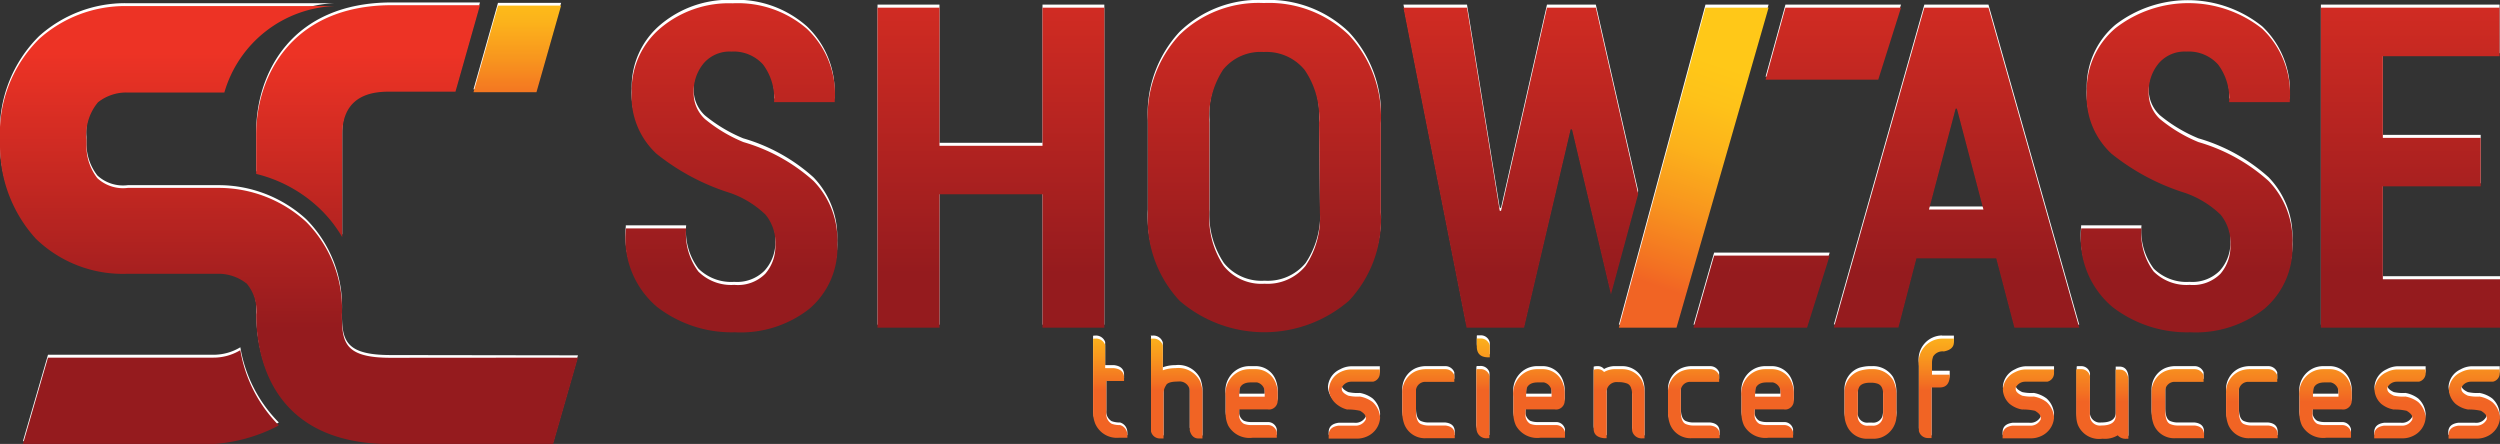
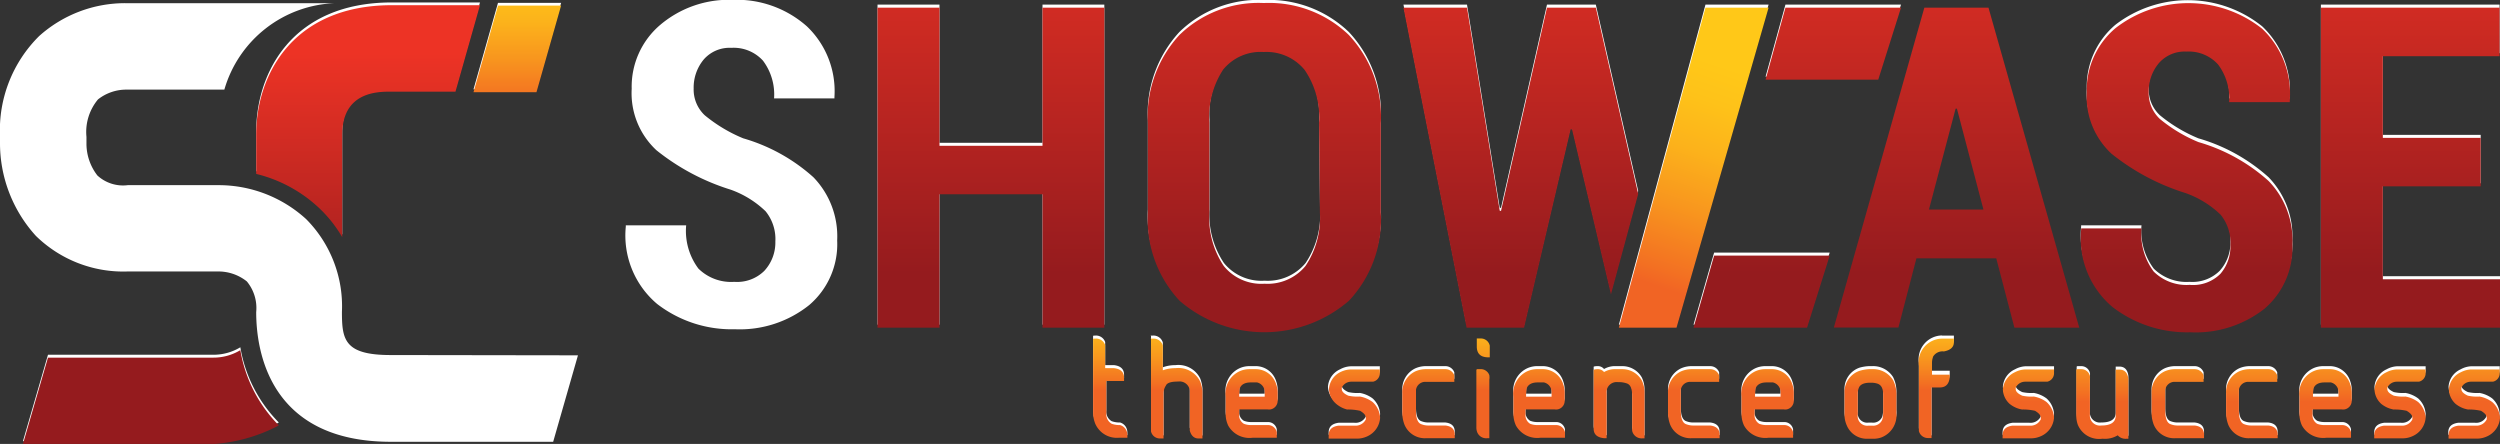
<svg xmlns="http://www.w3.org/2000/svg" xmlns:xlink="http://www.w3.org/1999/xlink" id="Layer_1" data-name="Layer 1" viewBox="0 0 173.5 30.81">
  <rect x="0" y="0" width="173.5" height="30.81" fill="#333333" stroke="none" />
  <defs>
    <style>.cls-1{fill:#fff;}.cls-2{fill:url(#linear-gradient);}.cls-3{fill:url(#linear-gradient-2);}.cls-4{fill:url(#linear-gradient-3);}.cls-5{fill:url(#linear-gradient-4);}.cls-6{fill:url(#linear-gradient-5);}.cls-7{fill:url(#linear-gradient-6);}.cls-8{fill:url(#linear-gradient-7);}.cls-9{fill:url(#linear-gradient-8);}.cls-10{fill:url(#linear-gradient-9);}.cls-11{fill:url(#linear-gradient-10);}.cls-12{fill:#6dbd45;}.cls-13{fill:url(#linear-gradient-11);}.cls-14{fill:url(#linear-gradient-12);}.cls-15{fill:url(#linear-gradient-13);}.cls-16{fill:url(#linear-gradient-14);}.cls-17{fill:url(#linear-gradient-15);}.cls-18{fill:url(#linear-gradient-16);}.cls-19{fill:url(#linear-gradient-17);}.cls-20{fill:url(#linear-gradient-18);}.cls-21{fill:url(#linear-gradient-19);}.cls-22{fill:url(#linear-gradient-20);}.cls-23{fill:url(#linear-gradient-21);}.cls-24{fill:url(#linear-gradient-22);}.cls-25{fill:url(#linear-gradient-23);}.cls-26{fill:url(#linear-gradient-24);}.cls-27{fill:url(#linear-gradient-25);}.cls-28{fill:url(#linear-gradient-26);}.cls-29{fill:url(#linear-gradient-27);}.cls-30{fill:url(#linear-gradient-28);}.cls-31{fill:url(#linear-gradient-29);}.cls-32{fill:url(#linear-gradient-30);}.cls-33{fill:url(#linear-gradient-31);}.cls-34{fill:url(#linear-gradient-32);}.cls-35{fill:url(#linear-gradient-33);}</style>
    <linearGradient id="linear-gradient" x1="127.23" y1="-8.26" x2="127.23" y2="18.97" gradientUnits="userSpaceOnUse">
      <stop offset="0" stop-color="#ed3325" />
      <stop offset="1" stop-color="#951b1e" />
    </linearGradient>
    <linearGradient id="linear-gradient-2" x1="50.79" y1="-8.26" x2="50.79" y2="18.97" xlink:href="#linear-gradient" />
    <linearGradient id="linear-gradient-3" x1="68.77" y1="-8.26" x2="68.77" y2="18.97" xlink:href="#linear-gradient" />
    <linearGradient id="linear-gradient-4" x1="122.26" y1="-8.26" x2="122.26" y2="18.97" xlink:href="#linear-gradient" />
    <linearGradient id="linear-gradient-5" x1="87.74" y1="-8.26" x2="87.74" y2="18.97" xlink:href="#linear-gradient" />
    <linearGradient id="linear-gradient-6" x1="135.78" y1="-8.26" x2="135.78" y2="18.97" xlink:href="#linear-gradient" />
    <linearGradient id="linear-gradient-7" x1="151.77" y1="-8.26" x2="151.77" y2="18.97" xlink:href="#linear-gradient" />
    <linearGradient id="linear-gradient-8" x1="167.28" y1="-8.26" x2="167.28" y2="18.97" xlink:href="#linear-gradient" />
    <linearGradient id="linear-gradient-9" x1="105.54" y1="-8.26" x2="105.54" y2="18.97" xlink:href="#linear-gradient" />
    <linearGradient id="linear-gradient-10" x1="121.72" y1="-1.32" x2="114.62" y2="19.73" gradientUnits="userSpaceOnUse">
      <stop offset="0.28" stop-color="#ffc818" />
      <stop offset="0.4" stop-color="#fec219" />
      <stop offset="0.56" stop-color="#fcb21b" />
      <stop offset="0.74" stop-color="#f8961e" />
      <stop offset="0.94" stop-color="#f37122" />
      <stop offset="1" stop-color="#f16424" />
    </linearGradient>
    <linearGradient id="linear-gradient-11" x1="35.9" y1="-6.13" x2="35.9" y2="7.62" xlink:href="#linear-gradient-10" />
    <linearGradient id="linear-gradient-12" x1="25.54" y1="3.69" x2="25.54" y2="22.77" xlink:href="#linear-gradient" />
    <linearGradient id="linear-gradient-13" x1="10.47" y1="3.69" x2="10.47" y2="22.77" xlink:href="#linear-gradient" />
    <linearGradient id="linear-gradient-14" x1="20.06" y1="3.69" x2="20.06" y2="22.77" xlink:href="#linear-gradient" />
    <linearGradient id="linear-gradient-15" x1="77.05" y1="18.68" x2="77.05" y2="27.06" xlink:href="#linear-gradient-10" />
    <linearGradient id="linear-gradient-16" x1="81.66" y1="18.68" x2="81.66" y2="27.06" xlink:href="#linear-gradient-10" />
    <linearGradient id="linear-gradient-17" x1="86.86" y1="18.68" x2="86.86" y2="27.06" xlink:href="#linear-gradient-10" />
    <linearGradient id="linear-gradient-18" x1="93.98" y1="18.68" x2="93.98" y2="27.06" xlink:href="#linear-gradient-10" />
    <linearGradient id="linear-gradient-19" x1="99.14" y1="18.68" x2="99.14" y2="27.06" xlink:href="#linear-gradient-10" />
    <linearGradient id="linear-gradient-20" x1="102.95" y1="18.68" x2="102.95" y2="27.06" xlink:href="#linear-gradient-10" />
    <linearGradient id="linear-gradient-21" x1="106.79" y1="18.68" x2="106.79" y2="27.06" xlink:href="#linear-gradient-10" />
    <linearGradient id="linear-gradient-22" x1="112.35" y1="18.68" x2="112.35" y2="27.06" xlink:href="#linear-gradient-10" />
    <linearGradient id="linear-gradient-23" x1="117.54" y1="18.68" x2="117.54" y2="27.06" xlink:href="#linear-gradient-10" />
    <linearGradient id="linear-gradient-24" x1="122.68" y1="18.68" x2="122.68" y2="27.06" xlink:href="#linear-gradient-10" />
    <linearGradient id="linear-gradient-25" x1="129.81" y1="18.68" x2="129.81" y2="27.06" xlink:href="#linear-gradient-10" />
    <linearGradient id="linear-gradient-26" x1="134.4" y1="18.68" x2="134.4" y2="27.06" xlink:href="#linear-gradient-10" />
    <linearGradient id="linear-gradient-27" x1="140.78" y1="17.56" x2="140.78" y2="27.87" xlink:href="#linear-gradient-10" />
    <linearGradient id="linear-gradient-28" x1="145.94" y1="17.56" x2="145.94" y2="27.87" xlink:href="#linear-gradient-10" />
    <linearGradient id="linear-gradient-29" x1="151.12" y1="17.56" x2="151.12" y2="27.87" xlink:href="#linear-gradient-10" />
    <linearGradient id="linear-gradient-30" x1="156.26" y1="17.56" x2="156.26" y2="27.87" xlink:href="#linear-gradient-10" />
    <linearGradient id="linear-gradient-31" x1="161.4" y1="17.56" x2="161.4" y2="27.87" xlink:href="#linear-gradient-10" />
    <linearGradient id="linear-gradient-32" x1="166.56" y1="17.56" x2="166.56" y2="27.87" xlink:href="#linear-gradient-10" />
    <linearGradient id="linear-gradient-33" x1="171.7" y1="17.56" x2="171.7" y2="27.87" xlink:href="#linear-gradient-10" />
  </defs>
  <title>fullscLogo</title>
  <polygon class="cls-1" points="123.91 0.32 122.53 5.32 130.35 5.32 131.93 0.32 123.91 0.32" />
  <path class="cls-1" d="M53.81,16.76a3.06,3.06,0,0,0-.68-2.1,6.75,6.75,0,0,0-2.43-1.5,15.64,15.64,0,0,1-5.14-2.73,5.4,5.4,0,0,1-1.72-4.27,5.62,5.62,0,0,1,2-4.45,7.36,7.36,0,0,1,5-1.72A7.33,7.33,0,0,1,56,1.83a6.21,6.21,0,0,1,1.91,4.91l0,.09H53.72a3.9,3.9,0,0,0-.77-2.62,2.75,2.75,0,0,0-2.2-.89,2.37,2.37,0,0,0-1.92.82,3.05,3.05,0,0,0-.69,2A2.45,2.45,0,0,0,48.91,8a10.43,10.43,0,0,0,2.67,1.6,12.46,12.46,0,0,1,4.87,2.7,5.89,5.89,0,0,1,1.65,4.39,5.55,5.55,0,0,1-1.94,4.48A7.71,7.71,0,0,1,51,22.85a8.47,8.47,0,0,1-5.4-1.76,6.22,6.22,0,0,1-2.17-5.36l0-.09h4.19a4.36,4.36,0,0,0,.85,3,3.23,3.23,0,0,0,2.49.92,2.68,2.68,0,0,0,2.08-.76A2.9,2.9,0,0,0,53.81,16.76Z" transform="translate(0)" />
  <path class="cls-1" d="M76.64,22.53H72.35V13.27H65.2v9.26H60.9V.32h4.3V9.91h7.15V.32h4.29Z" transform="translate(0)" />
  <polygon class="cls-1" points="118.96 17.53 117.53 22.53 125.41 22.53 126.98 17.53 118.96 17.53" />
  <path class="cls-1" d="M95.83,14.54a8.23,8.23,0,0,1-2.21,6.12,9,9,0,0,1-11.76,0,8.27,8.27,0,0,1-2.2-6.12V8.34a8.34,8.34,0,0,1,2.19-6.12A7.86,7.86,0,0,1,87.71,0a8,8,0,0,1,5.9,2.22,8.28,8.28,0,0,1,2.22,6.12ZM91.54,8.3a5.79,5.79,0,0,0-1-3.66A3.42,3.42,0,0,0,87.71,3.4a3.34,3.34,0,0,0-2.82,1.23,6,6,0,0,0-.95,3.67v6.24a6,6,0,0,0,1,3.71,3.35,3.35,0,0,0,2.83,1.23,3.4,3.4,0,0,0,2.84-1.23,6,6,0,0,0,1-3.71Z" transform="translate(0)" />
-   <path class="cls-1" d="M138.54,17.72H133l-1.25,4.8h-4.48L133.55.32H138l6.3,22.21h-4.5Zm-4.67-3.39h3.78l-1.84-7h-.09Z" transform="translate(0)" />
  <path class="cls-1" d="M154.79,16.76a3.06,3.06,0,0,0-.68-2.1,6.75,6.75,0,0,0-2.43-1.5,15.64,15.64,0,0,1-5.14-2.73,5.4,5.4,0,0,1-1.72-4.27,5.62,5.62,0,0,1,2-4.45A8.25,8.25,0,0,1,157,1.83a6.21,6.21,0,0,1,1.91,4.91l0,.09H154.7a3.9,3.9,0,0,0-.77-2.62,2.75,2.75,0,0,0-2.2-.89,2.37,2.37,0,0,0-1.92.82,3.05,3.05,0,0,0-.69,2A2.45,2.45,0,0,0,149.9,8a10.43,10.43,0,0,0,2.67,1.6,12.46,12.46,0,0,1,4.87,2.7,5.89,5.89,0,0,1,1.65,4.39,5.55,5.55,0,0,1-1.94,4.48A7.71,7.71,0,0,1,152,22.85a8.47,8.47,0,0,1-5.4-1.76,6.22,6.22,0,0,1-2.17-5.36l0-.09h4.19a4.36,4.36,0,0,0,.85,3,3.23,3.23,0,0,0,2.49.92,2.68,2.68,0,0,0,2.08-.76A2.9,2.9,0,0,0,154.79,16.76Z" transform="translate(0)" />
  <path class="cls-1" d="M172.16,12.72h-6.79v6.45h8.13v3.36H161.07V.32h12.4V3.69h-8.1V9.36h6.79Z" transform="translate(0)" />
  <polygon class="cls-1" points="113.69 13.25 110.75 0.32 107.36 0.32 104.17 14.43 104.08 14.41 101.81 0.32 97.4 0.32 101.78 22.53 105.77 22.53 109 8.77 109.1 8.77 111.8 20.22 113.69 13.25" />
  <path class="cls-1" d="M118.36.32h4.38l-6.39,22.21h-4Z" transform="translate(0)" />
  <path class="cls-1" d="M17.77,21.94c0-.07,0-.13,0-.2" transform="translate(0)" />
  <polygon class="cls-1" points="32.86 6.2 37.23 6.2 38.94 0.2 34.56 0.2 32.86 6.2" />
  <path class="cls-1" d="M17.78,9.15v2.73a9.73,9.73,0,0,1,4.39,2.39,9,9,0,0,1,1.58,2c0-3.31,0-6.91,0-7.1,0-3,2.47-3,3.39-3h4.47l1.7-6H27.14C20.3.19,17.78,5,17.78,9.15Z" transform="translate(0)" />
  <path class="cls-1" d="M16.68,24.1a3.61,3.61,0,0,1-1.91.52l-11.44,0-1.74,6H14.77a11.46,11.46,0,0,0,4.34-1.17l.24-.13A9.69,9.69,0,0,1,16.68,24.1Z" transform="translate(0)" />
  <path class="cls-1" d="M27.11,24.64c-3.22,0-3.38-1.08-3.38-3a8.58,8.58,0,0,0-2.48-6.43,9,9,0,0,0-6.06-2.36H8.87a2.63,2.63,0,0,1-2.11-.67A3.61,3.61,0,0,1,6,10V9.5A3.53,3.53,0,0,1,6.8,6.9a3.16,3.16,0,0,1,2-.68h6.77a8.31,8.31,0,0,1,7.69-6H8.72a8.93,8.93,0,0,0-6,2.28A9.2,9.2,0,0,0,0,9.46v.43a9.56,9.56,0,0,0,2.49,6.48,8.67,8.67,0,0,0,6.38,2.47h6.26a3.16,3.16,0,0,1,2,.69,2.89,2.89,0,0,1,.65,2.13c0,2.69.91,9,9.35,9H38.39l1.72-6Z" transform="translate(0)" />
  <path class="cls-1" d="M75.89,23.29H76a.67.67,0,0,1,.7.45l0,.22v1.38h.61q.7.08.7.67v.22l0,0H76.78V28.5a.76.76,0,0,0,.37.73,1.63,1.63,0,0,0,.58.09.69.69,0,0,1,.4.3.77.77,0,0,1,.11.39v.19l0,0h-.6a1.63,1.63,0,0,1-1.64-1,2.39,2.39,0,0,1-.14-.61l0-.37V23.32Z" transform="translate(0)" />
  <path class="cls-1" d="M79.85,23.29H80a.67.67,0,0,1,.7.48l0,.15v1.57a2.49,2.49,0,0,1,.82-.15h.06a1.68,1.68,0,0,1,1.72.94,2.54,2.54,0,0,1,.15.66l0,.41v2.87l0,0h-.27c-.3,0-.51-.18-.61-.55l0-.2V27.05a.71.71,0,0,0-.81-.79q-.73,0-.84.27a1,1,0,0,0-.17.6l0,0,0,.08v3l0,0h-.27a.63.63,0,0,1-.6-.49l0-.21V23.32Z" transform="translate(0)" />
  <path class="cls-1" d="M86.69,25.41h.39a1.49,1.49,0,0,1,1.49,1.06,1.79,1.79,0,0,1,.1.57v.57a.61.61,0,0,1-.48.59.71.71,0,0,1-.24,0H86v.5a.7.7,0,0,0,.32.5,1.36,1.36,0,0,0,.52.09H88a.62.62,0,0,1,.61.5v.38l0,0H86.93a1.69,1.69,0,0,1-1.69-.84,1.9,1.9,0,0,1-.18-.81V27.31a1.69,1.69,0,0,1,1-1.77A1.65,1.65,0,0,1,86.69,25.41ZM86,27.16v.16h1.77V27a.69.69,0,0,0-.53-.71l-.16,0h-.27q-.63,0-.78.44Z" transform="translate(0)" />
  <path class="cls-1" d="M93.76,25.42h2l0,0v.28a.6.6,0,0,1-.47.57l-.25,0H93.78a.73.73,0,0,0-.66.41v.07c0,.17.15.32.45.46a2.91,2.91,0,0,0,.81.06,2.08,2.08,0,0,1,.88.38,1.58,1.58,0,0,1,.52,1.08,1.52,1.52,0,0,1-.91,1.29,1.66,1.66,0,0,1-.66.15h-2l0,0V30q0-.57.69-.66H94a.79.79,0,0,0,.79-.44l0-.12q0-.23-.4-.47a3.73,3.73,0,0,0-.9-.09,1.87,1.87,0,0,1-.86-.39,1.41,1.41,0,0,1-.47-1,1.42,1.42,0,0,1,.84-1.2A1.66,1.66,0,0,1,93.76,25.42Z" transform="translate(0)" />
  <path class="cls-1" d="M99,25.41h1.31a.66.66,0,0,1,.62.43l0,.13v.32l0,0h-2a.65.65,0,0,0-.66.55l0,.46v1q0,.8.37.93a1.34,1.34,0,0,0,.54.09h1.12q.66.07.66.64v.24l0,0H99a1.53,1.53,0,0,1-1.53-.94,2.29,2.29,0,0,1-.15-.83V27.09a1.59,1.59,0,0,1,.91-1.53A1.82,1.82,0,0,1,99,25.41Z" transform="translate(0)" />
-   <path class="cls-1" d="M102.51,23.27h.25a.63.63,0,0,1,.63.5l0,.13v.68l0,0h-.09q-.81,0-.81-.75V23.3Zm0,2.13h.19a.63.63,0,0,1,.66.42,1.05,1.05,0,0,1,0,.31v4.06l0,0h-.13a.67.67,0,0,1-.71-.41.88.88,0,0,1-.06-.34v-4Z" transform="translate(0)" />
  <path class="cls-1" d="M106.62,25.41H107a1.49,1.49,0,0,1,1.49,1.06,1.79,1.79,0,0,1,.1.57v.57a.61.61,0,0,1-.48.59.71.71,0,0,1-.24,0h-2v.5a.7.7,0,0,0,.32.5,1.36,1.36,0,0,0,.52.09H108a.62.62,0,0,1,.61.5v.38l0,0h-1.71a1.69,1.69,0,0,1-1.69-.84,1.9,1.9,0,0,1-.18-.81V27.31a1.69,1.69,0,0,1,1-1.77A1.65,1.65,0,0,1,106.62,25.41Zm-.71,1.75v.16h1.77V27a.69.69,0,0,0-.53-.71l-.16,0h-.27q-.63,0-.78.44Z" transform="translate(0)" />
  <path class="cls-1" d="M110.86,25.41h0a.55.55,0,0,1,.46.2,1.51,1.51,0,0,1,.83-.2h.42a1.55,1.55,0,0,1,1.37.78,1.91,1.91,0,0,1,.19.8v3.22l0,0H114a.67.67,0,0,1-.73-.53l0-.14V27.22q0-.67-.34-.81a1.72,1.72,0,0,0-.65-.1.7.7,0,0,0-.78.79v3.1l0,0h-.19q-.71-.08-.71-.65V25.45S110.65,25.41,110.86,25.41Z" transform="translate(0)" />
  <path class="cls-1" d="M117.38,25.41h1.31a.66.66,0,0,1,.62.43l0,.13v.32l0,0h-2a.65.65,0,0,0-.66.55l0,.46v1q0,.8.37.93a1.34,1.34,0,0,0,.54.09h1.12q.66.07.66.64v.24l0,0h-1.9a1.53,1.53,0,0,1-1.53-.94,2.29,2.29,0,0,1-.15-.83V27.09a1.59,1.59,0,0,1,.91-1.53A1.82,1.82,0,0,1,117.38,25.41Z" transform="translate(0)" />
  <path class="cls-1" d="M122.51,25.41h.39a1.49,1.49,0,0,1,1.49,1.06,1.79,1.79,0,0,1,.1.57v.57a.61.61,0,0,1-.48.59.71.71,0,0,1-.24,0h-2v.5a.7.7,0,0,0,.32.5,1.36,1.36,0,0,0,.52.09h1.22a.62.62,0,0,1,.61.5v.38l0,0h-1.71a1.69,1.69,0,0,1-1.69-.84,1.9,1.9,0,0,1-.18-.81V27.31a1.69,1.69,0,0,1,1-1.77A1.65,1.65,0,0,1,122.51,25.41Zm-.71,1.75v.16h1.77V27a.69.69,0,0,0-.53-.71l-.16,0h-.27q-.63,0-.78.44Z" transform="translate(0)" />
  <path class="cls-1" d="M129.69,25.41l.12,0,.1,0a1.63,1.63,0,0,1,1.47.76,2.23,2.23,0,0,1,.23,1.13v1.16a1.64,1.64,0,0,1-1.05,1.69,1.67,1.67,0,0,1-.51.09h-.44a1.51,1.51,0,0,1-1.45-.94,1.77,1.77,0,0,1-.15-.68V27.09a1.55,1.55,0,0,1,1.06-1.58A2.9,2.9,0,0,1,129.69,25.41Zm-.76,1.66v1.5a.66.66,0,0,0,.74.76h.25a.68.68,0,0,0,.71-.42,1.67,1.67,0,0,0,.06-.46v-1.3q0-.59-.38-.73a1.42,1.42,0,0,0-.44-.07h-.07q-.62,0-.78.32A1,1,0,0,0,128.93,27.07Z" transform="translate(0)" />
  <path class="cls-1" d="M134.78,23.29h.82l0,0v.25q0,.51-.7.64a.76.76,0,0,0-.75.37,1.44,1.44,0,0,0-.07.45v.73h1.23l0,0V26q-.07.7-.69.7h-.57v3.51l0,0h-.27a.64.64,0,0,1-.61-.49l0-.27V25.18a1.65,1.65,0,0,1,1.61-1.9Z" transform="translate(0)" />
  <path class="cls-1" d="M140.55,25.42h2l0,0v.28a.6.6,0,0,1-.47.57l-.25,0h-1.28a.73.73,0,0,0-.66.41v.07c0,.17.15.32.45.46a2.91,2.91,0,0,0,.81.06,2.08,2.08,0,0,1,.88.38,1.58,1.58,0,0,1,.52,1.08,1.52,1.52,0,0,1-.91,1.29,1.66,1.66,0,0,1-.66.15h-2l0,0V30q0-.57.69-.66h1.17a.79.79,0,0,0,.79-.44l0-.12q0-.23-.4-.47a3.73,3.73,0,0,0-.9-.09,1.87,1.87,0,0,1-.86-.39,1.41,1.41,0,0,1-.47-1,1.42,1.42,0,0,1,.84-1.2A1.66,1.66,0,0,1,140.55,25.42Z" transform="translate(0)" />
  <path class="cls-1" d="M144.17,25.41h.28a.61.61,0,0,1,.59.47.54.54,0,0,1,0,.19v2.47a.7.7,0,0,0,.79.78h0q1,0,1-.69V25.44l0,0h.25q.55,0,.63.65v4.15l0,0h-.16A.71.71,0,0,1,147,30a1.7,1.7,0,0,1-1,.24h-.09a1.59,1.59,0,0,1-1.69-1,2,2,0,0,1-.1-.63V25.44Z" transform="translate(0)" />
  <path class="cls-1" d="M151,25.41h1.31a.66.66,0,0,1,.62.43l0,.13v.32l0,0h-2a.65.65,0,0,0-.66.55l0,.46v1q0,.8.37.93a1.34,1.34,0,0,0,.54.09h1.12q.66.07.66.64v.24l0,0H151a1.53,1.53,0,0,1-1.53-.94,2.29,2.29,0,0,1-.15-.83V27.09a1.59,1.59,0,0,1,.91-1.53A1.82,1.82,0,0,1,151,25.41Z" transform="translate(0)" />
  <path class="cls-1" d="M156.11,25.41h1.31a.66.66,0,0,1,.62.43l0,.13v.32l0,0h-2a.65.65,0,0,0-.66.55l0,.46v1q0,.8.37.93a1.34,1.34,0,0,0,.54.09h1.12q.66.07.66.64v.24l0,0h-1.9a1.53,1.53,0,0,1-1.53-.94,2.29,2.29,0,0,1-.15-.83V27.09a1.59,1.59,0,0,1,.91-1.53A1.82,1.82,0,0,1,156.11,25.41Z" transform="translate(0)" />
  <path class="cls-1" d="M161.23,25.41h.39a1.49,1.49,0,0,1,1.49,1.06,1.79,1.79,0,0,1,.1.57v.57a.61.61,0,0,1-.48.59.71.71,0,0,1-.24,0h-2v.5a.7.7,0,0,0,.32.5,1.36,1.36,0,0,0,.52.09h1.22a.62.62,0,0,1,.61.5v.38l0,0h-1.71a1.69,1.69,0,0,1-1.69-.84,1.9,1.9,0,0,1-.18-.81V27.31a1.69,1.69,0,0,1,1-1.77A1.65,1.65,0,0,1,161.23,25.41Zm-.71,1.75v.16h1.77V27a.69.69,0,0,0-.53-.71l-.16,0h-.27q-.63,0-.78.44Z" transform="translate(0)" />
  <path class="cls-1" d="M166.34,25.42h2l0,0v.28a.6.6,0,0,1-.47.57l-.25,0h-1.28a.73.73,0,0,0-.66.41v.07c0,.17.15.32.45.46a2.91,2.91,0,0,0,.81.06,2.08,2.08,0,0,1,.88.38,1.58,1.58,0,0,1,.52,1.08,1.52,1.52,0,0,1-.91,1.29,1.66,1.66,0,0,1-.66.15h-2l0,0V30q0-.57.69-.66h1.17a.79.79,0,0,0,.79-.44l0-.12q0-.23-.4-.47a3.73,3.73,0,0,0-.9-.09,1.87,1.87,0,0,1-.86-.39,1.41,1.41,0,0,1-.47-1,1.42,1.42,0,0,1,.84-1.2A1.66,1.66,0,0,1,166.34,25.42Z" transform="translate(0)" />
  <path class="cls-1" d="M171.48,25.42h2l0,0v.28a.6.6,0,0,1-.47.57l-.25,0h-1.28a.73.73,0,0,0-.66.41v.07c0,.17.15.32.45.46a2.91,2.91,0,0,0,.81.06,2.08,2.08,0,0,1,.88.38,1.58,1.58,0,0,1,.52,1.08,1.52,1.52,0,0,1-.91,1.29,1.66,1.66,0,0,1-.66.15h-2l0,0V30q0-.57.69-.66h1.17a.79.79,0,0,0,.79-.44l0-.12q0-.23-.4-.47a3.73,3.73,0,0,0-.9-.09,1.87,1.87,0,0,1-.86-.39,1.41,1.41,0,0,1-.47-1,1.42,1.42,0,0,1,.84-1.2A1.66,1.66,0,0,1,171.48,25.42Z" transform="translate(0)" />
  <polygon class="cls-2" points="123.91 0.53 122.53 5.53 130.35 5.53 131.93 0.53 123.91 0.53" />
-   <path class="cls-3" d="M53.81,17a3.06,3.06,0,0,0-.68-2.1,6.75,6.75,0,0,0-2.43-1.5,15.64,15.64,0,0,1-5.14-2.73,5.4,5.4,0,0,1-1.72-4.27,5.62,5.62,0,0,1,2-4.45,7.36,7.36,0,0,1,5-1.72A7.33,7.33,0,0,1,56,2,6.21,6.21,0,0,1,57.93,7l0,.09H53.72a3.9,3.9,0,0,0-.77-2.62,2.75,2.75,0,0,0-2.2-.89,2.37,2.37,0,0,0-1.92.82,3.05,3.05,0,0,0-.69,2,2.45,2.45,0,0,0,.78,1.86,10.43,10.43,0,0,0,2.67,1.6,12.46,12.46,0,0,1,4.87,2.7,5.89,5.89,0,0,1,1.65,4.39,5.55,5.55,0,0,1-1.94,4.48A7.71,7.71,0,0,1,51,23.06a8.47,8.47,0,0,1-5.4-1.76,6.22,6.22,0,0,1-2.17-5.36l0-.09h4.19a4.36,4.36,0,0,0,.85,3,3.23,3.23,0,0,0,2.49.92A2.68,2.68,0,0,0,53.11,19,2.9,2.9,0,0,0,53.81,17Z" transform="translate(0)" />
  <path class="cls-4" d="M76.64,22.74H72.35V13.48H65.2v9.26H60.9V.53h4.3v9.59h7.15V.53h4.29Z" transform="translate(0)" />
  <polygon class="cls-5" points="118.96 17.74 117.53 22.74 125.41 22.74 126.98 17.74 118.96 17.74" />
  <path class="cls-6" d="M95.83,14.75a8.23,8.23,0,0,1-2.21,6.12,9,9,0,0,1-11.76,0,8.27,8.27,0,0,1-2.2-6.12V8.55a8.34,8.34,0,0,1,2.19-6.12A7.86,7.86,0,0,1,87.71.21a8,8,0,0,1,5.9,2.22,8.28,8.28,0,0,1,2.22,6.12ZM91.54,8.51a5.79,5.79,0,0,0-1-3.66,3.42,3.42,0,0,0-2.84-1.24,3.34,3.34,0,0,0-2.82,1.23,6,6,0,0,0-.95,3.67v6.24a6,6,0,0,0,1,3.71,3.35,3.35,0,0,0,2.83,1.23,3.4,3.4,0,0,0,2.84-1.23,6,6,0,0,0,1-3.71Z" transform="translate(0)" />
  <path class="cls-7" d="M138.54,17.93H133l-1.25,4.8h-4.48L133.55.53H138l6.3,22.21h-4.5Zm-4.67-3.39h3.78l-1.84-7h-.09Z" transform="translate(0)" />
  <path class="cls-8" d="M154.79,17a3.06,3.06,0,0,0-.68-2.1,6.75,6.75,0,0,0-2.43-1.5,15.64,15.64,0,0,1-5.14-2.73,5.4,5.4,0,0,1-1.72-4.27,5.62,5.62,0,0,1,2-4.45A8.25,8.25,0,0,1,157,2,6.21,6.21,0,0,1,158.91,7l0,.09H154.7a3.9,3.9,0,0,0-.77-2.62,2.75,2.75,0,0,0-2.2-.89,2.37,2.37,0,0,0-1.92.82,3.05,3.05,0,0,0-.69,2,2.45,2.45,0,0,0,.78,1.86,10.43,10.43,0,0,0,2.67,1.6,12.46,12.46,0,0,1,4.87,2.7,5.89,5.89,0,0,1,1.65,4.39,5.55,5.55,0,0,1-1.94,4.48A7.71,7.71,0,0,1,152,23.06a8.47,8.47,0,0,1-5.4-1.76,6.22,6.22,0,0,1-2.17-5.36l0-.09h4.19a4.36,4.36,0,0,0,.85,3,3.23,3.23,0,0,0,2.49.92A2.68,2.68,0,0,0,154.1,19,2.9,2.9,0,0,0,154.79,17Z" transform="translate(0)" />
  <path class="cls-9" d="M172.16,12.93h-6.79v6.45h8.13v3.36H161.07V.53h12.4V3.9h-8.1V9.57h6.79Z" transform="translate(0)" />
  <polygon class="cls-10" points="113.69 13.46 110.75 0.53 107.36 0.53 104.17 14.64 104.08 14.62 101.81 0.53 97.4 0.53 101.78 22.74 105.77 22.74 109 8.98 109.1 8.98 111.8 20.43 113.69 13.46" />
  <path class="cls-11" d="M118.36.53h4.38l-6.39,22.21h-4Z" transform="translate(0)" />
  <path class="cls-12" d="M17.77,22.13c0-.07,0-.13,0-.2" transform="translate(0)" />
  <polygon class="cls-13" points="32.86 6.4 37.23 6.4 38.94 0.39 34.56 0.39 32.86 6.4" />
  <path class="cls-14" d="M17.78,9.34v2.73a9.73,9.73,0,0,1,4.39,2.39,9,9,0,0,1,1.58,2c0-3.31,0-6.91,0-7.1,0-3,2.47-3,3.39-3h4.47l1.7-6H27.14C20.3.39,17.78,5.22,17.78,9.34Z" transform="translate(0)" />
  <path class="cls-15" d="M16.68,24.3a3.61,3.61,0,0,1-1.91.52l-11.44,0-1.74,6H14.77a11.46,11.46,0,0,0,4.34-1.17l.24-.13A9.69,9.69,0,0,1,16.68,24.3Z" transform="translate(0)" />
-   <path class="cls-16" d="M27.11,24.83c-3.22,0-3.38-1.08-3.38-3a8.58,8.58,0,0,0-2.48-6.43,9,9,0,0,0-6.06-2.36H8.87a2.63,2.63,0,0,1-2.11-.67A3.61,3.61,0,0,1,6,10.16V9.69A3.53,3.53,0,0,1,6.8,7.1a3.16,3.16,0,0,1,2-.68h6.77a8.31,8.31,0,0,1,7.69-6H8.72a8.93,8.93,0,0,0-6,2.28A9.2,9.2,0,0,0,0,9.66v.43a9.56,9.56,0,0,0,2.49,6.48A8.67,8.67,0,0,0,8.87,19h6.26a3.16,3.16,0,0,1,2,.69,2.89,2.89,0,0,1,.65,2.13c0,2.69.91,9,9.35,9H38.39l1.72-6Z" transform="translate(0)" />
  <path class="cls-17" d="M75.89,23.5H76a.67.67,0,0,1,.7.45l0,.22v1.38h.61q.7.08.7.67v.22l0,0H76.78v2.24a.76.76,0,0,0,.37.73,1.63,1.63,0,0,0,.58.09.69.69,0,0,1,.4.3.77.77,0,0,1,.11.39v.19l0,0h-.6a1.63,1.63,0,0,1-1.64-1,2.39,2.39,0,0,1-.14-.61l0-.37V23.53Z" transform="translate(0)" />
  <path class="cls-18" d="M79.85,23.5H80a.67.67,0,0,1,.7.48l0,.15V25.7a2.49,2.49,0,0,1,.82-.15h.06a1.68,1.68,0,0,1,1.72.94,2.54,2.54,0,0,1,.15.66l0,.41v2.87l0,0h-.27c-.3,0-.51-.18-.61-.55l0-.2V27.27a.71.71,0,0,0-.81-.79q-.73,0-.84.27a1,1,0,0,0-.17.6l0,0,0,.08v3l0,0h-.27a.63.63,0,0,1-.6-.49l0-.21V23.53Z" transform="translate(0)" />
  <path class="cls-19" d="M86.69,25.62h.39a1.49,1.49,0,0,1,1.49,1.06,1.79,1.79,0,0,1,.1.57v.57a.61.61,0,0,1-.48.59.71.71,0,0,1-.24,0H86v.5a.7.7,0,0,0,.32.5,1.36,1.36,0,0,0,.52.09H88a.62.62,0,0,1,.61.5v.38l0,0H86.93a1.69,1.69,0,0,1-1.69-.84,1.9,1.9,0,0,1-.18-.81V27.52a1.69,1.69,0,0,1,1-1.77A1.65,1.65,0,0,1,86.69,25.62ZM86,27.37v.16h1.77v-.28a.69.69,0,0,0-.53-.71l-.16,0h-.27q-.63,0-.78.44Z" transform="translate(0)" />
  <path class="cls-20" d="M93.76,25.64h2l0,0v.28a.6.6,0,0,1-.47.57l-.25,0H93.78a.73.73,0,0,0-.66.41V27c0,.17.15.32.45.46a2.91,2.91,0,0,0,.81.06,2.08,2.08,0,0,1,.88.38A1.58,1.58,0,0,1,95.78,29a1.52,1.52,0,0,1-.91,1.29,1.66,1.66,0,0,1-.66.15h-2l0,0V30.2q0-.57.69-.66H94a.79.79,0,0,0,.79-.44l0-.12q0-.23-.4-.47a3.73,3.73,0,0,0-.9-.09A1.87,1.87,0,0,1,92.7,28a1.41,1.41,0,0,1-.47-1,1.42,1.42,0,0,1,.84-1.2A1.66,1.66,0,0,1,93.76,25.64Z" transform="translate(0)" />
  <path class="cls-21" d="M99,25.62h1.31a.66.66,0,0,1,.62.43l0,.13v.32l0,0h-2a.65.65,0,0,0-.66.55l0,.46v1q0,.8.37.93a1.34,1.34,0,0,0,.54.09h1.12q.66.07.66.64v.24l0,0H99a1.53,1.53,0,0,1-1.53-.94,2.29,2.29,0,0,1-.15-.83V27.3a1.59,1.59,0,0,1,.91-1.53A1.82,1.82,0,0,1,99,25.62Z" transform="translate(0)" />
  <path class="cls-22" d="M102.51,23.49h.25a.63.63,0,0,1,.63.5l0,.13v.68l0,0h-.09q-.81,0-.81-.75v-.56Zm0,2.13h.19a.63.63,0,0,1,.66.42,1.05,1.05,0,0,1,0,.31v4.06l0,0h-.13a.67.67,0,0,1-.71-.41.88.88,0,0,1-.06-.34v-4Z" transform="translate(0)" />
  <path class="cls-23" d="M106.62,25.62H107a1.49,1.49,0,0,1,1.49,1.06,1.79,1.79,0,0,1,.1.57v.57a.61.61,0,0,1-.48.59.71.71,0,0,1-.24,0h-2v.5a.7.7,0,0,0,.32.5,1.36,1.36,0,0,0,.52.09H108a.62.62,0,0,1,.61.5v.38l0,0h-1.71a1.69,1.69,0,0,1-1.69-.84,1.9,1.9,0,0,1-.18-.81V27.52a1.69,1.69,0,0,1,1-1.77A1.65,1.65,0,0,1,106.62,25.62Zm-.71,1.75v.16h1.77v-.28a.69.69,0,0,0-.53-.71l-.16,0h-.27q-.63,0-.78.44Z" transform="translate(0)" />
  <path class="cls-24" d="M110.86,25.62h0a.55.55,0,0,1,.46.2,1.51,1.51,0,0,1,.83-.2h.42a1.55,1.55,0,0,1,1.37.78,1.91,1.91,0,0,1,.19.8v3.22l0,0H114a.67.67,0,0,1-.73-.53l0-.14V27.43q0-.67-.34-.81a1.72,1.72,0,0,0-.65-.1.7.7,0,0,0-.78.79v3.1l0,0h-.19q-.71-.08-.71-.65V25.67S110.65,25.62,110.86,25.62Z" transform="translate(0)" />
  <path class="cls-25" d="M117.38,25.62h1.31a.66.66,0,0,1,.62.43l0,.13v.32l0,0h-2a.65.65,0,0,0-.66.55l0,.46v1q0,.8.37.93a1.34,1.34,0,0,0,.54.09h1.12q.66.07.66.64v.24l0,0h-1.9a1.53,1.53,0,0,1-1.53-.94,2.29,2.29,0,0,1-.15-.83V27.3a1.59,1.59,0,0,1,.91-1.53A1.82,1.82,0,0,1,117.38,25.62Z" transform="translate(0)" />
  <path class="cls-26" d="M122.51,25.62h.39a1.49,1.49,0,0,1,1.49,1.06,1.79,1.79,0,0,1,.1.57v.57a.61.61,0,0,1-.48.59.71.71,0,0,1-.24,0h-2v.5a.7.7,0,0,0,.32.5,1.36,1.36,0,0,0,.52.09h1.22a.62.62,0,0,1,.61.5v.38l0,0h-1.71a1.69,1.69,0,0,1-1.69-.84,1.9,1.9,0,0,1-.18-.81V27.52a1.69,1.69,0,0,1,1-1.77A1.65,1.65,0,0,1,122.51,25.62Zm-.71,1.75v.16h1.77v-.28a.69.69,0,0,0-.53-.71l-.16,0h-.27q-.63,0-.78.44Z" transform="translate(0)" />
  <path class="cls-27" d="M129.69,25.62l.12,0,.1,0a1.63,1.63,0,0,1,1.47.76,2.23,2.23,0,0,1,.23,1.13v1.16a1.64,1.64,0,0,1-1.05,1.69,1.67,1.67,0,0,1-.51.09h-.44a1.51,1.51,0,0,1-1.45-.94,1.77,1.77,0,0,1-.15-.68V27.31a1.55,1.55,0,0,1,1.06-1.58A2.9,2.9,0,0,1,129.69,25.62Zm-.76,1.66v1.5a.66.66,0,0,0,.74.76h.25a.68.68,0,0,0,.71-.42,1.67,1.67,0,0,0,.06-.46v-1.3q0-.59-.38-.73a1.42,1.42,0,0,0-.44-.07h-.07q-.62,0-.78.32A1,1,0,0,0,128.93,27.28Z" transform="translate(0)" />
  <path class="cls-28" d="M134.78,23.5h.82l0,0v.25q0,.51-.7.64a.76.76,0,0,0-.75.37,1.44,1.44,0,0,0-.07.45V26h1.23l0,0v.19q-.07.7-.69.7h-.57v3.51l0,0h-.27a.64.64,0,0,1-.61-.49l0-.27V25.4a1.65,1.65,0,0,1,1.61-1.9Z" transform="translate(0)" />
  <path class="cls-29" d="M140.55,25.64h2l0,0v.28a.6.6,0,0,1-.47.57l-.25,0h-1.28a.73.73,0,0,0-.66.41V27c0,.17.15.32.45.46a2.91,2.91,0,0,0,.81.06,2.08,2.08,0,0,1,.88.38,1.58,1.58,0,0,1,.52,1.08,1.52,1.52,0,0,1-.91,1.29,1.66,1.66,0,0,1-.66.15h-2l0,0V30.2q0-.57.69-.66h1.17a.79.79,0,0,0,.79-.44l0-.12q0-.23-.4-.47a3.73,3.73,0,0,0-.9-.09,1.87,1.87,0,0,1-.86-.39,1.41,1.41,0,0,1-.47-1,1.42,1.42,0,0,1,.84-1.2A1.66,1.66,0,0,1,140.55,25.64Z" transform="translate(0)" />
  <path class="cls-30" d="M144.17,25.62h.28a.61.61,0,0,1,.59.47.54.54,0,0,1,0,.19v2.47a.7.7,0,0,0,.79.78h0q1,0,1-.69V25.65l0,0h.25q.55,0,.63.65v4.15l0,0h-.16a.71.71,0,0,1-.58-.24,1.7,1.7,0,0,1-1,.24h-.09a1.59,1.59,0,0,1-1.69-1,2,2,0,0,1-.1-.63V25.65Z" transform="translate(0)" />
  <path class="cls-31" d="M151,25.62h1.31a.66.66,0,0,1,.62.43l0,.13v.32l0,0h-2a.65.65,0,0,0-.66.55l0,.46v1q0,.8.37.93a1.34,1.34,0,0,0,.54.09h1.12q.66.07.66.64v.24l0,0H151a1.53,1.53,0,0,1-1.53-.94,2.29,2.29,0,0,1-.15-.83V27.3a1.59,1.59,0,0,1,.91-1.53A1.82,1.82,0,0,1,151,25.62Z" transform="translate(0)" />
  <path class="cls-32" d="M156.11,25.62h1.31a.66.66,0,0,1,.62.43l0,.13v.32l0,0h-2a.65.65,0,0,0-.66.55l0,.46v1q0,.8.37.93a1.34,1.34,0,0,0,.54.09h1.12q.66.07.66.64v.24l0,0h-1.9a1.53,1.53,0,0,1-1.53-.94,2.29,2.29,0,0,1-.15-.83V27.3a1.59,1.59,0,0,1,.91-1.53A1.82,1.82,0,0,1,156.11,25.62Z" transform="translate(0)" />
  <path class="cls-33" d="M161.23,25.62h.39a1.49,1.49,0,0,1,1.49,1.06,1.79,1.79,0,0,1,.1.57v.57a.61.61,0,0,1-.48.59.71.71,0,0,1-.24,0h-2v.5a.7.7,0,0,0,.32.5,1.36,1.36,0,0,0,.52.09h1.22a.62.62,0,0,1,.61.5v.38l0,0h-1.71a1.69,1.69,0,0,1-1.69-.84,1.9,1.9,0,0,1-.18-.81V27.52a1.69,1.69,0,0,1,1-1.77A1.65,1.65,0,0,1,161.23,25.62Zm-.71,1.75v.16h1.77v-.28a.69.69,0,0,0-.53-.71l-.16,0h-.27q-.63,0-.78.44Z" transform="translate(0)" />
  <path class="cls-34" d="M166.34,25.64h2l0,0v.28a.6.6,0,0,1-.47.57l-.25,0h-1.28a.73.73,0,0,0-.66.41V27c0,.17.15.32.45.46a2.91,2.91,0,0,0,.81.06,2.08,2.08,0,0,1,.88.38,1.58,1.58,0,0,1,.52,1.08,1.52,1.52,0,0,1-.91,1.29,1.66,1.66,0,0,1-.66.15h-2l0,0V30.2q0-.57.69-.66h1.17a.79.79,0,0,0,.79-.44l0-.12q0-.23-.4-.47a3.73,3.73,0,0,0-.9-.09,1.87,1.87,0,0,1-.86-.39,1.41,1.41,0,0,1-.47-1,1.42,1.42,0,0,1,.84-1.2A1.66,1.66,0,0,1,166.34,25.64Z" transform="translate(0)" />
-   <path class="cls-35" d="M171.48,25.64h2l0,0v.28a.6.6,0,0,1-.47.57l-.25,0h-1.28a.73.73,0,0,0-.66.41V27c0,.17.15.32.45.46a2.91,2.91,0,0,0,.81.06,2.08,2.08,0,0,1,.88.38A1.58,1.58,0,0,1,173.5,29a1.52,1.52,0,0,1-.91,1.29,1.66,1.66,0,0,1-.66.15h-2l0,0V30.2q0-.57.69-.66h1.17a.79.79,0,0,0,.79-.44l0-.12q0-.23-.4-.47a3.73,3.73,0,0,0-.9-.09,1.87,1.87,0,0,1-.86-.39,1.41,1.41,0,0,1-.47-1,1.42,1.42,0,0,1,.84-1.2A1.66,1.66,0,0,1,171.48,25.64Z" transform="translate(0)" />
+   <path class="cls-35" d="M171.48,25.64h2l0,0v.28a.6.6,0,0,1-.47.57l-.25,0h-1.28a.73.73,0,0,0-.66.41V27c0,.17.15.32.45.46a2.91,2.91,0,0,0,.81.06,2.08,2.08,0,0,1,.88.38A1.58,1.58,0,0,1,173.5,29a1.52,1.52,0,0,1-.91,1.29,1.66,1.66,0,0,1-.66.15h-2V30.2q0-.57.69-.66h1.17a.79.79,0,0,0,.79-.44l0-.12q0-.23-.4-.47a3.73,3.73,0,0,0-.9-.09,1.87,1.87,0,0,1-.86-.39,1.41,1.41,0,0,1-.47-1,1.42,1.42,0,0,1,.84-1.2A1.66,1.66,0,0,1,171.48,25.64Z" transform="translate(0)" />
</svg>